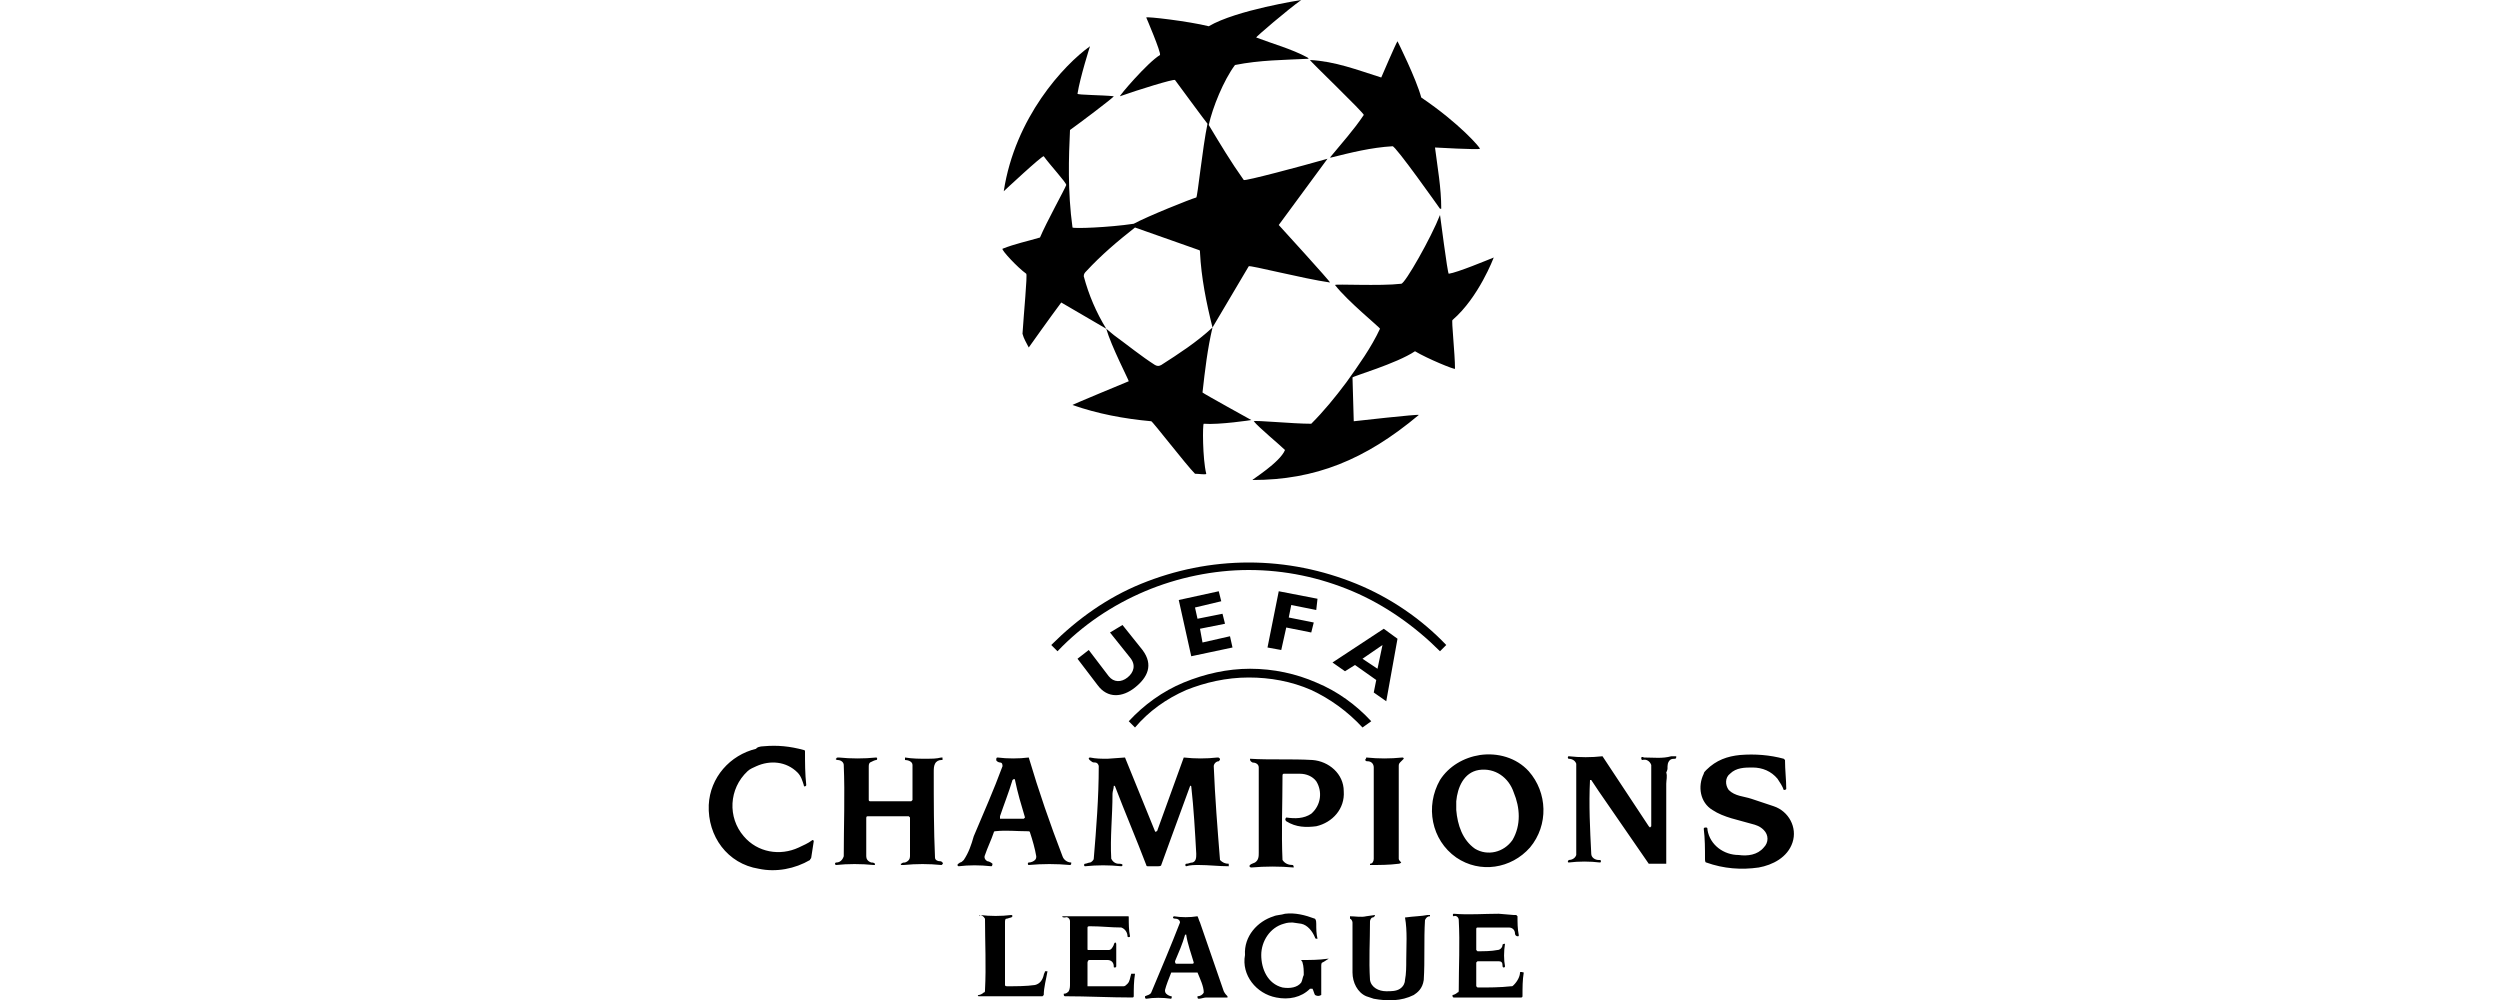
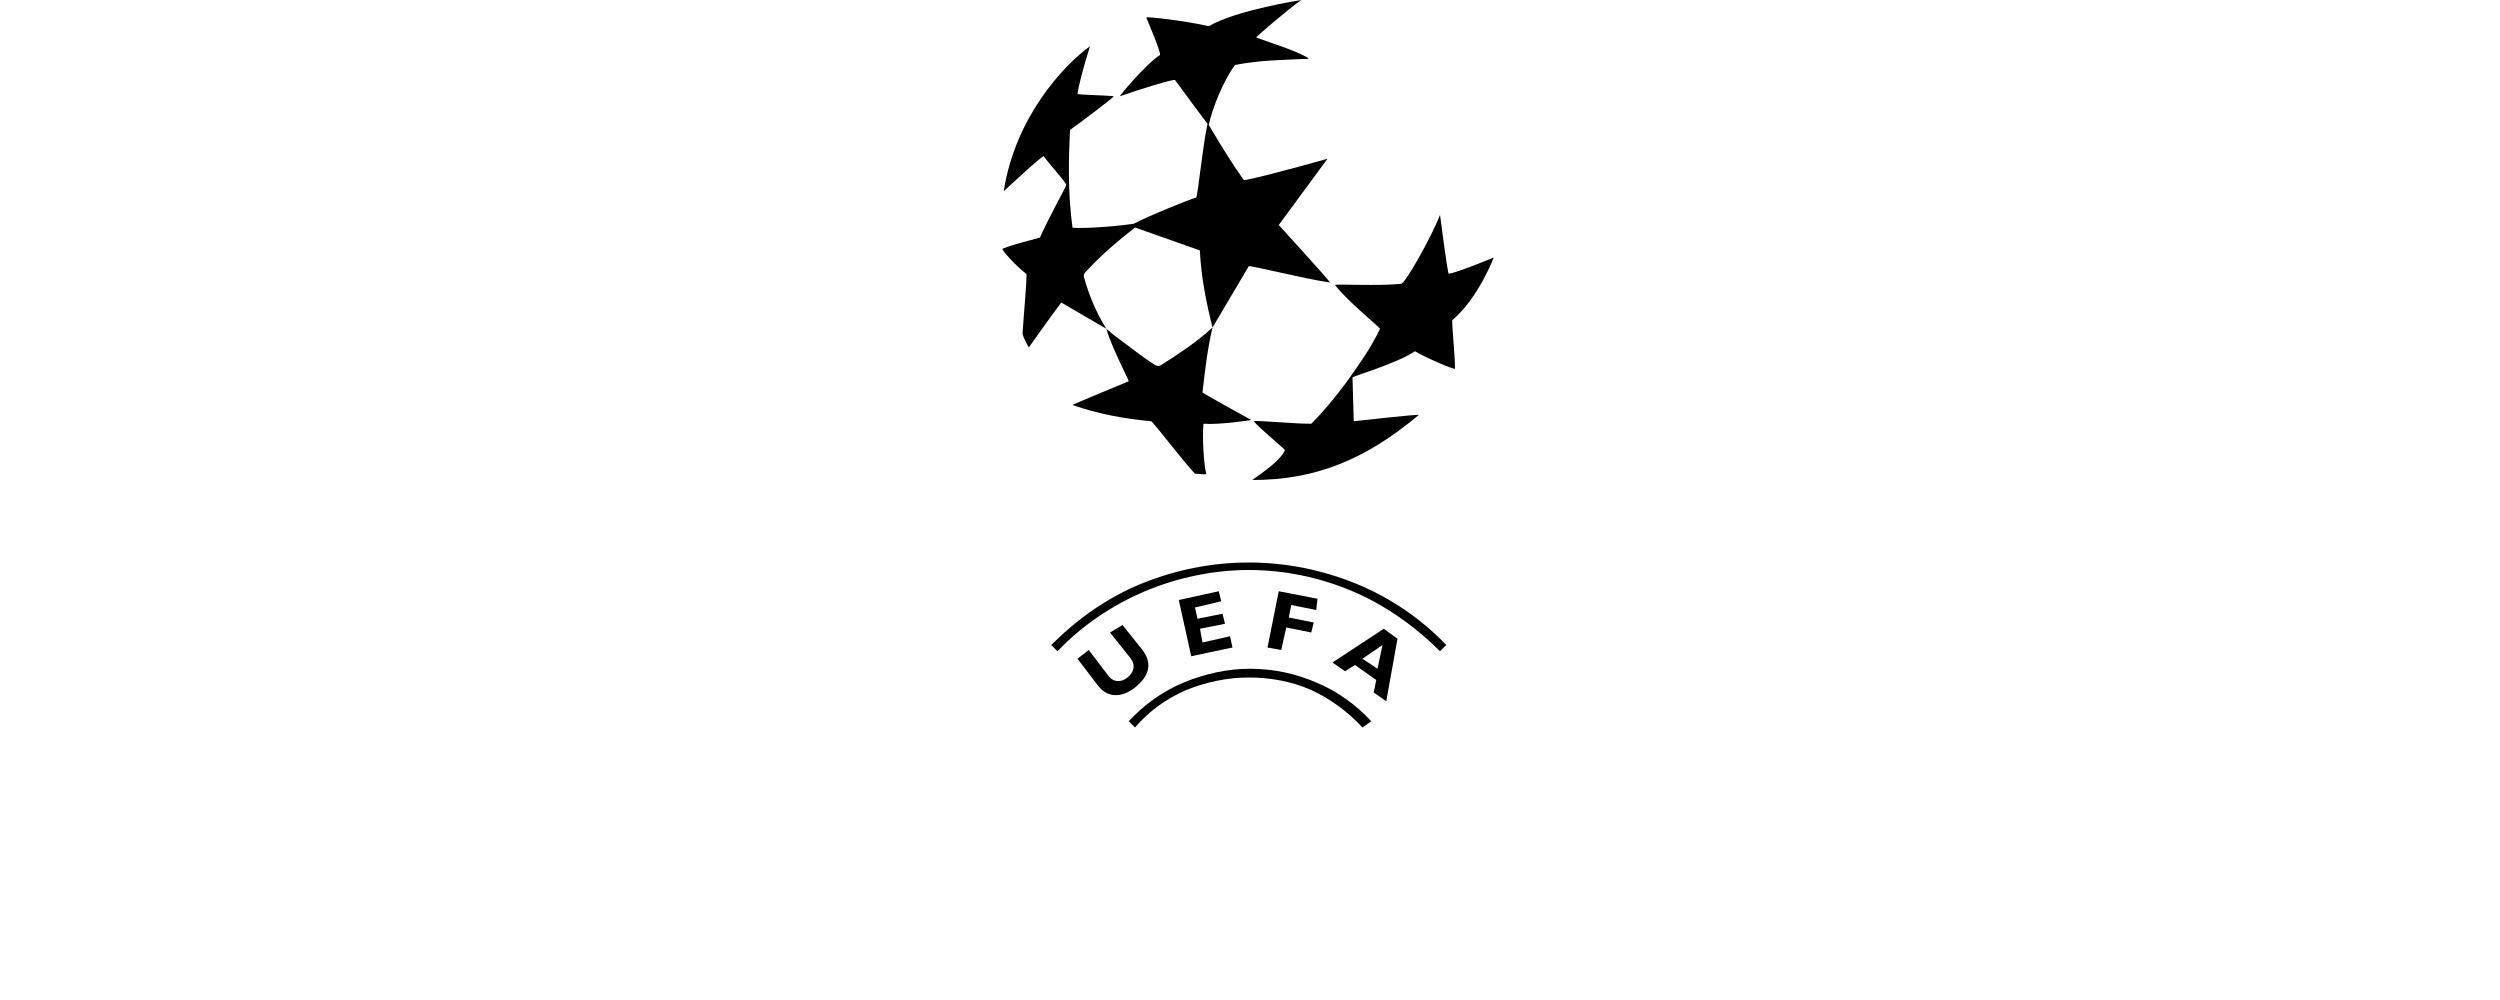
<svg xmlns="http://www.w3.org/2000/svg" version="1.1" id="圖層_1" x="0px" y="0px" viewBox="0 0 200 80" style="enable-background:new 0 0 200 80;" xml:space="preserve">
  <style type="text/css">
	.st0{fill-rule:evenodd;clip-rule:evenodd;}
</style>
  <path class="st0" d="M115.2,17.2c0-0.1,0.6,4.7,0.7,4.7c0.7-0.1,3.1-1.1,3.6-1.3c0,0-1.2,3.2-3.3,5c-0.1,0,0.2,2.7,0.2,3.9  c0,0.1-2.2-0.8-3.2-1.4c-1.5,1-5,2-5,2.1l0.1,3.5c0,0,5.3-0.6,5.2-0.5c-4.3,3.6-8.3,5.2-13.3,5.2c-0.1,0,2.2-1.4,2.6-2.4  c-0.4-0.4-2.1-1.8-2.5-2.3c0.1-0.1,3.1,0.2,4.6,0.2c1-1,1.9-2.1,2.8-3.3c1-1.4,2-2.8,2.7-4.3c0-0.1-2.6-2.2-3.6-3.5  c0-0.1,3.6,0.1,5.3-0.1C112.4,22.7,114.5,19,115.2,17.2L115.2,17.2z M104.1,0c-1,0.7-3.7,3-3.6,3c1.3,0.5,2.8,0.9,4.1,1.6  c0,0,0.1,0.1,0.1,0.1c-2,0.1-3.9,0.1-5.9,0.5C97.9,6.4,97,8.6,96.7,10c0.9,1.5,1.8,3,2.8,4.4c0.1,0.1,4.6-1.1,6.7-1.7  c0,0-3.9,5.3-3.9,5.3c0,0,4.2,4.6,4.1,4.6c-2.1-0.3-6.4-1.4-6.5-1.3l-2.9,4.9c-0.4,1.7-0.6,3.4-0.8,5.2c0.1,0.1,3.9,2.2,3.9,2.2  c0.1,0-2.6,0.4-3.8,0.3c-0.1,0-0.1,2.8,0.2,4c0,0.1-0.6,0-0.9,0c-0.7-0.7-3.4-4.2-3.5-4.2c-2.2-0.2-4.3-0.6-6.3-1.3  c-0.1,0,4.5-1.9,4.5-1.9c0-0.1-1.4-2.8-1.8-4.2c-1.2-0.7-3.6-2.1-3.6-2.1c-0.9,1.2-2.6,3.6-2.6,3.6c-0.2-0.4-0.4-0.7-0.5-1.1  c0.1-1.6,0.4-4.7,0.3-4.8c-0.7-0.5-2-1.9-1.9-2c1-0.4,2-0.6,3-0.9c0.5-1.2,2-3.9,2.1-4.2c0-0.2-1.3-1.6-1.8-2.3  c-0.1-0.1-3.2,2.8-3.2,2.8c0.9-5.9,4.8-10.1,6.9-11.6c0,0-0.8,2.5-1,3.8c0,0.1,2,0.1,2.9,0.2c0,0.1-2.8,2.2-3.5,2.7  c-0.1,2.1-0.2,4.9,0.2,7.8c0.1,0.1,2.9,0,4.9-0.3c1.1-0.6,4.6-2,5-2.1c0.1,0,0.5-4,0.9-5.9C96.5,9.8,94,6.4,94,6.4  c-0.1-0.1-3,0.8-4.4,1.3c-0.1,0,2.2-2.7,3.2-3.3c0.1-0.2-1.1-3-1.1-3c0-0.1,3.4,0.3,5,0.7C98.9,0.8,104.1,0,104.1,0z M86.9,21.7  c-0.1,0.1-0.2,0.2-0.2,0.4c0.4,1.5,1,2.9,1.8,4.2l0.6,0.5c1.1,0.8,2.2,1.7,3.3,2.4c0.2,0.1,0.3,0.1,0.5,0c1.4-0.9,2.8-1.8,4.1-3  c-0.5-2-0.9-4-1-6c0-0.1,0-0.2-0.1-0.2l-5.1-1.8C89.4,19.3,88.1,20.4,86.9,21.7L86.9,21.7z" />
-   <path class="st0" d="M111.8,3.3c0,0,1.5,3,1.9,4.5c3.1,2.1,4.7,4,4.7,4.1c-0.1,0.1-3.6-0.1-3.6-0.1c0.2,1.6,0.5,3.2,0.5,4.9  c0,0-0.1,0-0.1,0c0,0-3.6-5.1-3.8-5c-1.7,0.1-3.3,0.5-4.9,0.9c0,0,0,0-0.1,0c0.9-1.1,1.9-2.2,2.7-3.4c0.1-0.1-4.4-4.4-4.3-4.4  c2,0.1,3.8,0.8,5.7,1.4C110.5,6.2,111.7,3.4,111.8,3.3L111.8,3.3z M87.2,60.6c0.5,0.1,0.9,0.1,1.4,0.1l1.4-0.1l2.4,5.9  c0,0.1,0.2,0,0.2-0.1l2.1-5.8c0.9,0.1,1.8,0.1,2.7,0c0.1,0,0.1,0,0.2,0.1c0,0.1,0,0.1-0.1,0.2c0,0,0,0,0,0c-0.2,0-0.4,0.2-0.4,0.4  c0.1,2.5,0.3,5,0.5,7.5c0.2,0.2,0.4,0.3,0.7,0.3c0,0.1,0,0.2,0,0.2c-0.8,0-1.6-0.1-2.4-0.1c-0.3,0-0.7,0-1,0.1c-0.1,0-0.1-0.2,0-0.2  c0.2,0,0.3-0.1,0.5-0.1c0.3-0.1,0.3-0.4,0.3-0.7c-0.1-1.8-0.2-3.6-0.4-5.4c0,0-0.1-0.1-0.1,0l-1.5,4.1l-0.8,2.2  c0,0.1-0.2,0.1-0.3,0.1l-0.8,0c-0.1,0-0.1-0.1-0.1-0.1c-0.8-2.1-1.7-4.2-2.5-6.3c0,0-0.1-0.1-0.1,0c0,0.2-0.1,0.4-0.1,0.6  c0,1.8-0.2,3.5-0.1,5.2c0.1,0.2,0.3,0.4,0.6,0.4c0.1,0,0.3,0,0.3,0.1c0,0,0,0.1-0.1,0.1c-1-0.1-1.9-0.1-2.9,0c-0.1,0-0.1-0.2,0-0.2  c0.1,0,0.3-0.1,0.4-0.1c0.1,0,0.3-0.2,0.3-0.3c0.2-2.4,0.4-4.9,0.4-7.4c0-0.1-0.1-0.3-0.3-0.3c-0.1,0-0.2,0-0.3-0.1  C87,60.7,87.1,60.6,87.2,60.6L87.2,60.6z M75.3,60.6c0,0,0.1,0,0.1,0c0,0.1,0,0.1,0,0.2c0,0,0,0-0.1,0c-0.2,0-0.4,0.1-0.5,0.3  c-0.1,0.2-0.1,0.4-0.1,0.7c0,2.3,0,4.6,0.1,6.8c0,0.2,0.2,0.3,0.4,0.3c0.1,0,0.1,0,0.2,0.1c0,0,0.1,0.1,0,0.1c0,0,0,0.1-0.1,0.1  c-1-0.1-2-0.1-3,0c0,0-0.1,0-0.2,0c0,0-0.1-0.1,0-0.1c0.1-0.1,0.2-0.1,0.3-0.1c0.3-0.1,0.4-0.3,0.4-0.5c0-1,0-2.1,0-3.1  c0,0-0.1-0.1-0.1-0.1c-1.1,0-2.2,0-3.3,0c-0.1,0-0.1,0.1-0.1,0.2l0,3c0,0.2,0.1,0.4,0.4,0.5c0.1,0,0.2,0,0.3,0.1  c0,0.1,0,0.1-0.1,0.1c-1-0.1-2.1-0.1-3,0c-0.1,0-0.1-0.1-0.1-0.1c0,0,0-0.1,0.1-0.1c0.3,0,0.5-0.2,0.6-0.5c0-2.4,0.1-4.9,0-7.3  c0-0.2-0.2-0.4-0.5-0.4c-0.1,0-0.2-0.1-0.1-0.1c0-0.1,0.1-0.1,0.2-0.1c1,0.1,2,0.1,3,0c0.1,0,0.1,0.2,0,0.2c-0.1,0-0.3,0.1-0.5,0.2  c-0.1,0.1-0.1,0.2-0.1,0.4l0,2.6c0,0.1,0.1,0.1,0.1,0.1l3.3,0c0,0,0.1-0.1,0.1-0.1l0-2.8c0-0.3-0.4-0.4-0.6-0.4c0-0.1,0-0.2,0-0.2  c0.6,0.1,1.2,0.1,1.8,0.1C74.5,60.7,74.9,60.7,75.3,60.6L75.3,60.6z M133.7,60.5c0.1,0,0.2,0,0.4,0c0,0.1,0,0.2-0.1,0.2  c-0.1,0-0.3,0-0.4,0.1c-0.2,0.2-0.2,0.4-0.2,0.7c0,0.1-0.1,0.3-0.1,0.3c0.1,0.3,0,0.6,0,0.9l0,6.4c-0.5,0-0.9,0-1.4,0l-4-5.8  c-0.2-0.3-0.4-0.6-0.6-0.9c0,0-0.1,0-0.1,0c-0.1,2,0,3.9,0.1,5.9c0,0.3,0.3,0.5,0.6,0.5c0,0,0.1,0,0.1,0c0.1,0,0.1,0.2,0,0.2  c-0.8-0.1-1.7-0.1-2.5,0c-0.1,0-0.1-0.1,0-0.2c0.2,0,0.5-0.1,0.6-0.4l0-7.3c-0.1-0.3-0.4-0.4-0.6-0.4c-0.1,0-0.1-0.2,0-0.2  c0.9,0.1,1.8,0.1,2.7,0l3.7,5.6c0,0,0.1,0.1,0.1,0.1c0,0,0.1-0.1,0.1-0.1c0-1.7,0-3.3,0-4.9c-0.1-0.3-0.4-0.5-0.7-0.4  c-0.1,0-0.1-0.1-0.1-0.2c0,0,0.1-0.1,0.2,0C132.3,60.6,133,60.7,133.7,60.5L133.7,60.5z M139.2,60.4c1.2-0.1,2.4,0,3.5,0.3  c0,0,0.1,0.1,0.1,0.1c0,0.8,0.1,1.6,0.1,2.3c0,0.1-0.2,0.1-0.2,0.1c-0.1-0.3-0.3-0.6-0.5-0.9c-0.5-0.6-1.2-0.9-2-0.9  c-0.6,0-1.3,0-1.8,0.5c-0.4,0.3-0.4,0.9-0.1,1.3c0.5,0.5,1.2,0.5,1.8,0.7c0.6,0.2,1.2,0.4,1.8,0.6c1.2,0.4,1.9,1.7,1.5,2.9  c-0.4,1.2-1.6,1.8-2.7,2c-1.4,0.2-2.8,0.1-4.2-0.4c-0.1,0-0.1-0.2-0.1-0.3c0-0.8,0-1.6-0.1-2.4c0-0.1,0.1-0.1,0.2-0.1  c0.1,0,0.1,0.1,0.1,0.2c0.2,1.2,1.3,2,2.5,2c0.7,0.1,1.5,0,2-0.6c0.4-0.4,0.4-1,0-1.4c-0.3-0.3-0.6-0.4-1-0.5  c-1-0.3-2.2-0.5-3.1-1.1c-1-0.6-1.2-1.9-0.7-2.9c0-0.1,0.1-0.2,0.2-0.3C137.3,60.8,138.2,60.5,139.2,60.4L139.2,60.4z M61.1,59.7  c1.1-0.1,2.1,0,3.2,0.3c0,0,0.1,0,0.1,0.1c0,0.9,0,1.8,0.1,2.7c0,0.1-0.2,0.2-0.2,0c-0.1-0.3-0.2-0.7-0.5-1c-0.9-0.9-2.2-1-3.3-0.5  c-0.2,0.1-0.5,0.2-0.7,0.4c-1.5,1.4-1.6,3.7-0.3,5.2c1.1,1.3,2.9,1.6,4.4,0.9c0.4-0.2,0.7-0.3,1.1-0.6c0.1,0,0.1,0.1,0.1,0.1  l-0.2,1.3c0,0.1-0.1,0.1-0.1,0.2c-1.2,0.7-2.7,1-4.1,0.7c-2.5-0.4-4.1-2.6-4-5.1c0.1-2.2,1.7-4,3.8-4.5  C60.5,59.8,60.8,59.7,61.1,59.7L61.1,59.7z M100,60.7c1.6,0.1,3.3,0,5,0.1c1.3,0.1,2.5,1.1,2.5,2.5c0.1,1.4-0.9,2.5-2.2,2.8  c-0.8,0.1-1.6,0.1-2.4-0.4c-0.1-0.1-0.1-0.2,0-0.3c0.7,0.1,1.4,0.1,2-0.3c0.8-0.7,0.9-1.8,0.4-2.6c-0.3-0.4-0.8-0.6-1.3-0.6  c-0.4,0-0.9,0-1.3,0c-0.1,0-0.1,0.1-0.1,0.2c0,2.2-0.1,4.5,0,6.7c0.2,0.3,0.5,0.4,0.8,0.4c0.1,0,0.1,0.2,0.1,0.2  c-1.1-0.1-2.3-0.1-3.4,0c-0.1,0-0.2-0.1-0.1-0.2c0.1-0.1,0.2-0.1,0.4-0.2c0.3-0.2,0.3-0.5,0.3-0.8c0-1.3,0-2.6,0-3.8l0-3  c0-0.3-0.3-0.4-0.5-0.4C100,60.9,100,60.8,100,60.7C100,60.7,100,60.7,100,60.7L100,60.7z M118.4,60.4c1.4-0.2,2.9,0.2,3.9,1.3  c1.5,1.7,1.6,4.3,0.1,6.1c-1.5,1.7-4,2.1-5.9,0.8c-2-1.4-2.5-4.1-1.3-6.2C115.9,61.3,117.1,60.6,118.4,60.4L118.4,60.4z M118.3,61.6  c-1.2,0.2-1.7,1.4-1.8,2.5c0,0.2,0,0.5,0,0.7c0.1,1.2,0.5,2.4,1.5,3.1c1,0.6,2.3,0.3,3-0.7c0.7-1.2,0.6-2.6,0.1-3.8  C120.7,62.2,119.6,61.4,118.3,61.6C118.4,61.6,118.3,61.6,118.3,61.6L118.3,61.6z M114.2,73.2c0.1,0,0.2,0,0.2,0c0,0,0,0.1,0,0.1  c-0.2,0-0.3,0.1-0.4,0.3c-0.1,1.6,0,3.2-0.1,4.8c-0.1,0.7-0.5,1-0.8,1.2c-1,0.5-2.1,0.5-3.2,0.3l-0.6-0.2c-0.7-0.3-1.1-1.1-1.1-1.9  l0-4c0-0.1-0.1-0.3-0.2-0.3v-0.2c0.4,0,0.9,0.1,1.3,0l0.7-0.1c0,0.1-0.1,0.2-0.2,0.2c-0.1,0-0.2,0.2-0.2,0.3c0,1.6-0.1,3.1,0,4.7  c0.1,0.6,0.7,0.9,1.3,0.9c0.4,0,0.8,0,1.1-0.2c0.3-0.2,0.4-0.5,0.4-0.7c0.1-0.5,0.1-1.1,0.1-1.6c0-1.1,0.1-2.3-0.1-3.4  C113.1,73.3,113.7,73.3,114.2,73.2L114.2,73.2z M121.1,73.2c0.1,0,0.1,0,0.2,0c0,0,0.1,0.1,0.1,0.1c0,0.5,0,1,0.1,1.5  c0,0.1,0,0.1-0.1,0.1c-0.1,0-0.2-0.1-0.2-0.2c0-0.3-0.2-0.5-0.5-0.5c-0.8,0-1.6,0-2.5,0c0,0-0.1,0-0.1,0.1l0,1.7  c0,0,0.1,0.1,0.1,0.1c0.5,0,1.1,0,1.6-0.1c0.2,0,0.4-0.2,0.4-0.4c0-0.1,0.2-0.1,0.2-0.1c-0.1,0.6-0.1,1.3,0,1.8  c0,0.1-0.1,0.1-0.1,0.1c-0.1,0-0.1-0.1-0.1-0.2c0-0.2-0.1-0.3-0.3-0.3l-1.7,0c0,0-0.1,0.1-0.1,0.1c0,0.6,0,1.3,0,1.9  c0,0,0.1,0.1,0.1,0.1c0.9,0,1.8,0,2.7-0.1c0.1,0,0.1,0,0.2-0.1c0.3-0.3,0.5-0.7,0.5-1c0-0.1,0.3,0,0.3,0c-0.1,0.6-0.1,1.2-0.1,1.9  c0,0.1-0.1,0.1-0.1,0.1l-5.4,0c-0.1,0-0.1-0.1-0.1-0.2c0.1,0,0.3-0.1,0.4-0.2c0.1,0,0.1-0.1,0.1-0.2c0-1.9,0.1-3.7,0-5.6  c0-0.2-0.2-0.4-0.4-0.3c0,0,0,0,0,0c-0.1,0-0.1-0.2,0-0.2c1.2,0.1,2.4,0,3.6,0L121.1,73.2L121.1,73.2z M85,73.3l5.2,0  c0.1,0,0.1,0,0.1,0.1c0,0.5,0,1,0.1,1.5c0,0.1-0.2,0.1-0.2,0c0-0.3-0.2-0.6-0.5-0.7c-0.8,0-1.6-0.1-2.5-0.1c-0.1,0-0.2,0-0.2,0.1  c0,0.6,0,1.1,0,1.7C87,76,87,76,87.1,76l1.6,0c0.2,0,0.3-0.2,0.4-0.4c0-0.1,0.1-0.2,0.1-0.2c0.1,0,0.1,0.1,0.1,0.2  c0,0.6,0,1.1,0,1.7c0,0,0,0.1-0.1,0.1c-0.1,0-0.1,0-0.1-0.1c0-0.3-0.2-0.5-0.5-0.5c-0.5,0-1,0-1.5,0C87,76.9,87,77,87,77  c0,0.6,0,1.3,0,1.9l0.8,0c0.7,0,1.4,0,2.1,0c0.1,0,0.2-0.1,0.3-0.2c0.2-0.2,0.2-0.5,0.3-0.8c0.1,0,0.2,0,0.3,0  c-0.1,0.6-0.1,1.2-0.1,1.8c0,0.1-0.1,0.1-0.1,0.1c-1.8,0-3.6-0.1-5.4-0.1c-0.1,0-0.1-0.1-0.1-0.2c0.2,0,0.3-0.1,0.4-0.2  c0.1-0.2,0.1-0.4,0.1-0.6c0-1.7,0-3.4,0-5c0-0.2-0.2-0.4-0.4-0.3C84.9,73.4,85,73.3,85,73.3L85,73.3z M102.8,73.1  c0.8-0.1,1.6,0.1,2.4,0.4c0.1,0.1,0.1,0.3,0.1,0.4c0,0.4,0,0.8,0.1,1.2c-0.1,0-0.2,0-0.2-0.1c-0.2-0.5-0.6-1-1.1-1.1l-0.7-0.1  c-0.2,0-0.4,0-0.7,0.1c-1.1,0.3-1.8,1.4-1.8,2.5c0,1.1,0.5,2.3,1.7,2.6c0.6,0.1,1.2,0,1.5-0.4c0.1-0.2,0.1-0.4,0.2-0.6  c0-0.3,0-0.7-0.1-1c0-0.1-0.1-0.1-0.1-0.2c0.7,0,1.4,0,2.1-0.1c0,0,0.1,0,0.1,0c-0.2,0.1-0.3,0.2-0.5,0.3c-0.1,0-0.1,0.2-0.1,0.3  l0,2.3c-0.2,0.1-0.3,0.1-0.5,0c-0.1-0.2-0.1-0.3-0.2-0.5c-0.1,0-0.2,0-0.2,0c-0.7,0.7-1.7,0.9-2.7,0.7c-1.6-0.3-2.8-1.8-2.5-3.4  c-0.1-1.5,1-2.7,2.3-3.1C102.1,73.2,102.5,73.2,102.8,73.1L102.8,73.1z M109.3,60.6c1,0.1,1.9,0.1,2.9,0c0,0,0.1,0,0.1,0.1  c-0.1,0.1-0.2,0.2-0.3,0.3c-0.1,0.1-0.1,0.2-0.1,0.3l0,7.4c0,0.1,0.1,0.2,0.2,0.3c-0.1,0.1-0.2,0.1-0.2,0.1  c-0.8,0.1-1.5,0.1-2.3,0.1c0,0,0-0.1,0-0.1c0.2,0,0.3-0.2,0.3-0.4c0-1.9,0-7.3,0-7.3c0-0.3-0.2-0.5-0.5-0.5c-0.1,0-0.1,0-0.2-0.1  C109.3,60.7,109.3,60.6,109.3,60.6L109.3,60.6z M78.4,73.2c0.8,0.1,1.7,0.1,2.5,0c0.1,0,0.1,0.1,0.1,0.1c0,0-0.1,0.1-0.1,0.1  c-0.1,0-0.3,0.1-0.4,0.1c-0.1,0-0.1,0.2-0.1,0.3c0,1.7,0,3.4,0,5c0,0.1,0.1,0.1,0.2,0.1c0.7,0,1.5,0,2.2-0.1  c0.4-0.1,0.6-0.4,0.7-0.8c0-0.1,0.1-0.2,0.1-0.3c0.1,0,0.1,0,0.2,0c-0.1,0.6-0.3,1.3-0.3,1.9c0,0-0.1,0.1-0.1,0.1  c-1.7,0-3.4,0-5.1,0c-0.1,0-0.1-0.1,0-0.1c0.1,0,0.3-0.1,0.4-0.2c0.1,0,0.1-0.1,0.1-0.2c0.1-1.9,0-3.8,0-5.7  c-0.1-0.2-0.3-0.3-0.4-0.3C78.3,73.4,78.3,73.2,78.4,73.2L78.4,73.2z M79.8,60.6c0.8,0.1,1.7,0.1,2.5,0c0.8,2.7,1.7,5.3,2.7,7.9  c0.1,0.3,0.4,0.5,0.7,0.5c0,0.1,0,0.2-0.1,0.2c-1.1-0.1-2.2-0.1-3.3,0c-0.1,0-0.1-0.2,0-0.2c0.2,0,0.4-0.1,0.5-0.2  c0.1-0.1,0.1-0.2,0.1-0.3c-0.1-0.6-0.3-1.3-0.5-1.9c0-0.1-0.1-0.1-0.2-0.1c-0.9,0-1.7-0.1-2.6,0c-0.1,0-0.1,0.1-0.1,0.1  c-0.2,0.6-0.5,1.2-0.7,1.8c-0.1,0.2,0,0.4,0.2,0.5c0.1,0,0.3,0.1,0.4,0.2c0,0,0,0.2-0.1,0.2c-0.9-0.1-1.8-0.1-2.6,0  c-0.1,0-0.1-0.1-0.1-0.1c0-0.1,0.1-0.1,0.2-0.2c0.1,0,0.2-0.1,0.3-0.2c0.4-0.6,0.6-1.2,0.8-1.9c0.8-1.9,1.6-3.7,2.3-5.6  c0-0.1,0-0.3-0.2-0.3c0,0,0,0,0,0c-0.1,0-0.3-0.1-0.3-0.2C79.7,60.7,79.7,60.6,79.8,60.6L79.8,60.6z M80,65.3c0,0.1,0,0.2,0,0.2  c0.6,0,1.2,0,1.9,0c0,0,0.1-0.1,0.1-0.1c-0.3-1-0.6-2-0.8-3c0-0.1-0.1-0.1-0.2,0C80.7,63.4,80.3,64.4,80,65.3L80,65.3z M93.9,73.3  c0.6,0.1,1.3,0.1,1.9,0c0.1,0.2,0.1,0.3,0.2,0.5l1.9,5.5c0.1,0.2,0.2,0.3,0.3,0.4c0,0,0,0.1,0,0.1l-1.7,0c-0.2,0-0.4,0.1-0.6,0.1  c0,0-0.1,0-0.1-0.1c0-0.1,0-0.1,0-0.1c0.2,0,0.4-0.1,0.5-0.3c0-0.5-0.3-1.1-0.5-1.6c-0.7,0-1.4,0-2.1,0c-0.2,0.5-0.4,1-0.5,1.4  c0,0.1,0,0.2,0.1,0.3c0.1,0.1,0.3,0.2,0.4,0.2c0.1,0,0,0.2,0,0.2c-0.7-0.1-1.4-0.1-2,0c-0.1,0-0.1-0.1-0.1-0.2  c0.2-0.1,0.4-0.1,0.5-0.3c0.8-1.9,1.6-3.8,2.3-5.6c0-0.2-0.2-0.3-0.3-0.3C93.8,73.5,93.8,73.4,93.9,73.3  C93.8,73.3,93.8,73.3,93.9,73.3L93.9,73.3z M94,76.9c0,0,0,0.2,0.1,0.2l1.3,0c0.1,0,0.1-0.1,0.1-0.1c-0.2-0.7-0.5-1.5-0.6-2.2  c0-0.1-0.1,0-0.1,0C94.6,75.5,94.3,76.2,94,76.9L94,76.9z" />
  <path d="M115.2,52.1c-2-2-4.4-3.7-7-4.8c-2.6-1.1-5.4-1.7-8.3-1.7c-2.8,0-5.7,0.6-8.3,1.7c-2.6,1.1-5,2.7-7,4.8l-0.5-0.5  c2.1-2.1,4.5-3.8,7.2-4.9c2.7-1.1,5.6-1.7,8.6-1.7c3,0,5.9,0.6,8.6,1.7c2.7,1.1,5.2,2.8,7.2,4.9L115.2,52.1z M109,58.2  c-1.2-1.3-2.6-2.3-4.1-3c-1.6-0.7-3.3-1-5-1c-1.8,0-3.5,0.4-5,1c-1.6,0.7-3,1.7-4.1,3l-0.5-0.5c1.2-1.3,2.7-2.4,4.4-3.1  c1.7-0.7,3.5-1.1,5.3-1.1c1.9,0,3.7,0.4,5.3,1.1c1.7,0.7,3.2,1.8,4.4,3.1L109,58.2L109,58.2z" />
  <path class="st0" d="M89.8,50l1.6,2c0.9,1.2,0.4,2.2-0.6,3c-1,0.8-2.2,0.9-3-0.2l-1.6-2.1l0.9-0.7l1.6,2.1c0.4,0.5,1,0.5,1.5,0.1  c0.5-0.4,0.7-1,0.2-1.6l-1.6-2L89.8,50L89.8,50z M98.6,51.8l-3.3,0.7l-1-4.5l3.2-0.7l0.2,0.8l-2.1,0.5l0.2,0.9l2-0.4l0.2,0.8l-2,0.4  l0.2,1.1l2.2-0.5L98.6,51.8L98.6,51.8z M105.3,48.8l-2-0.4l-0.2,1l2,0.4l-0.2,0.8l-2-0.4l-0.4,1.8l-1.1-0.2l0.9-4.5l3.1,0.6  L105.3,48.8L105.3,48.8z M110.2,53.5l-1.2-0.8l1.6-1.1L110.2,53.5L110.2,53.5z M111.8,51.1l-1.1-0.8l-4.1,2.7l1,0.7l0.8-0.5l1.7,1.2  l-0.2,1l1,0.7L111.8,51.1L111.8,51.1z" />
</svg>